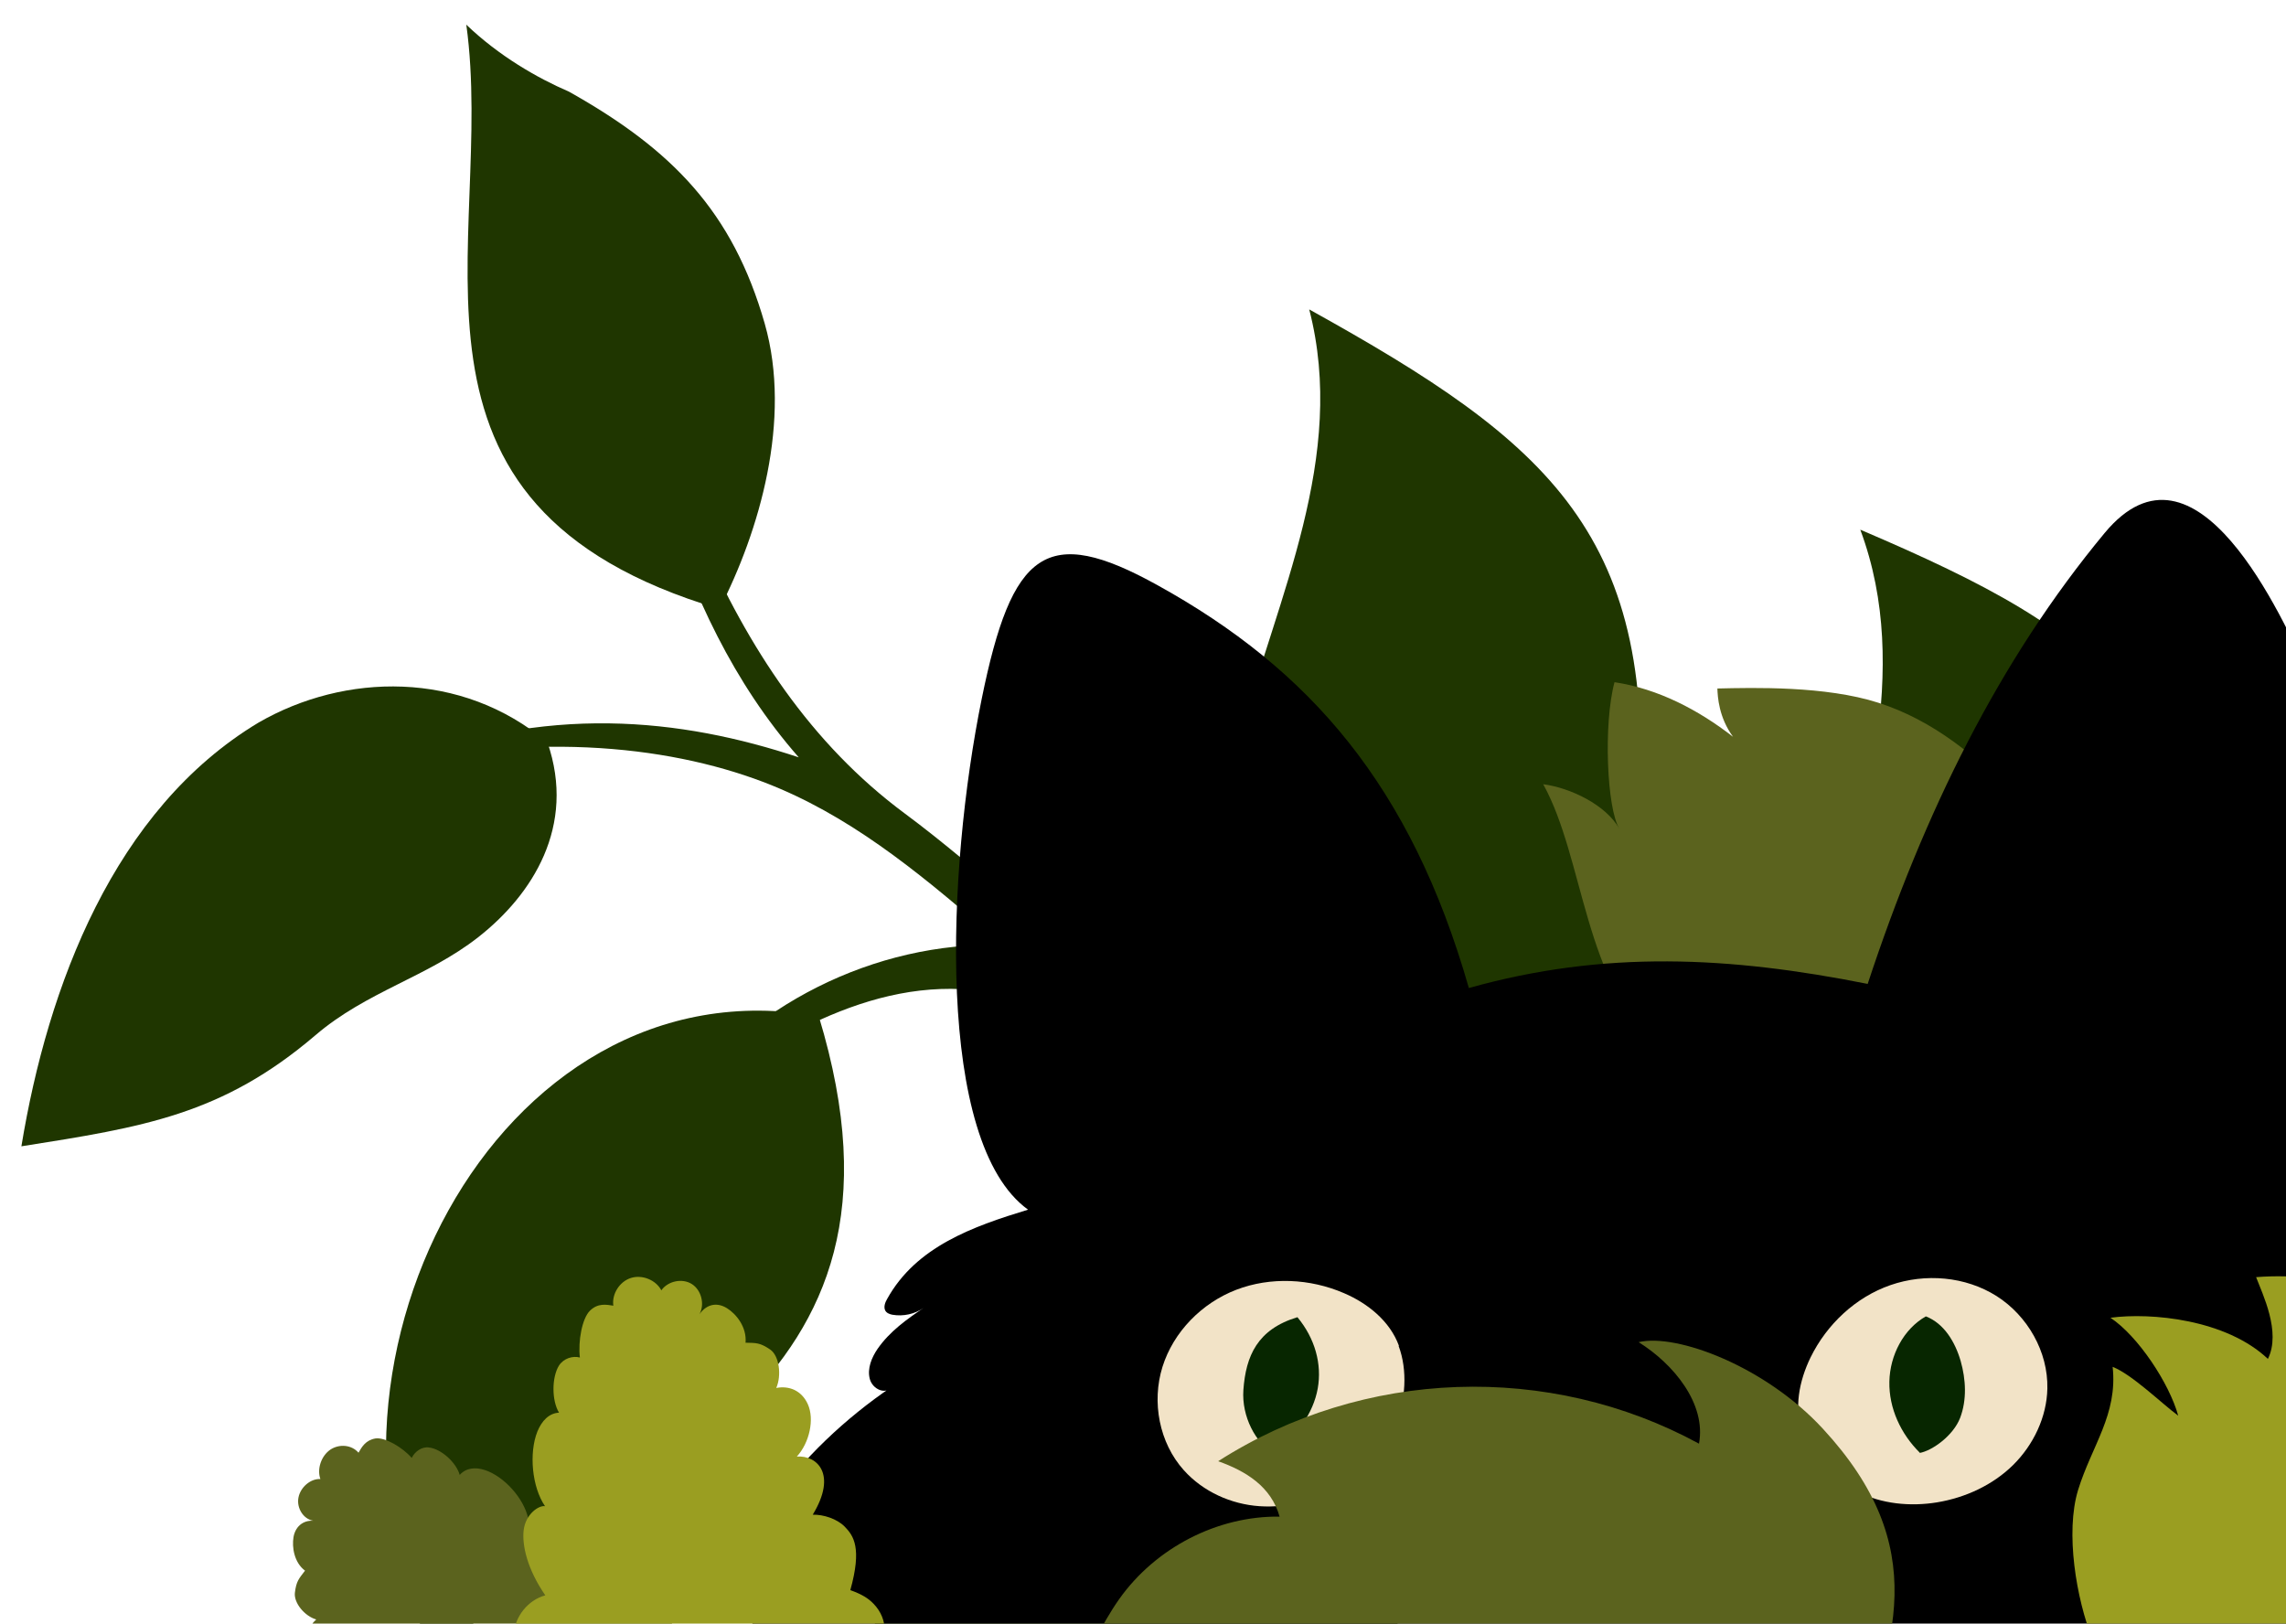
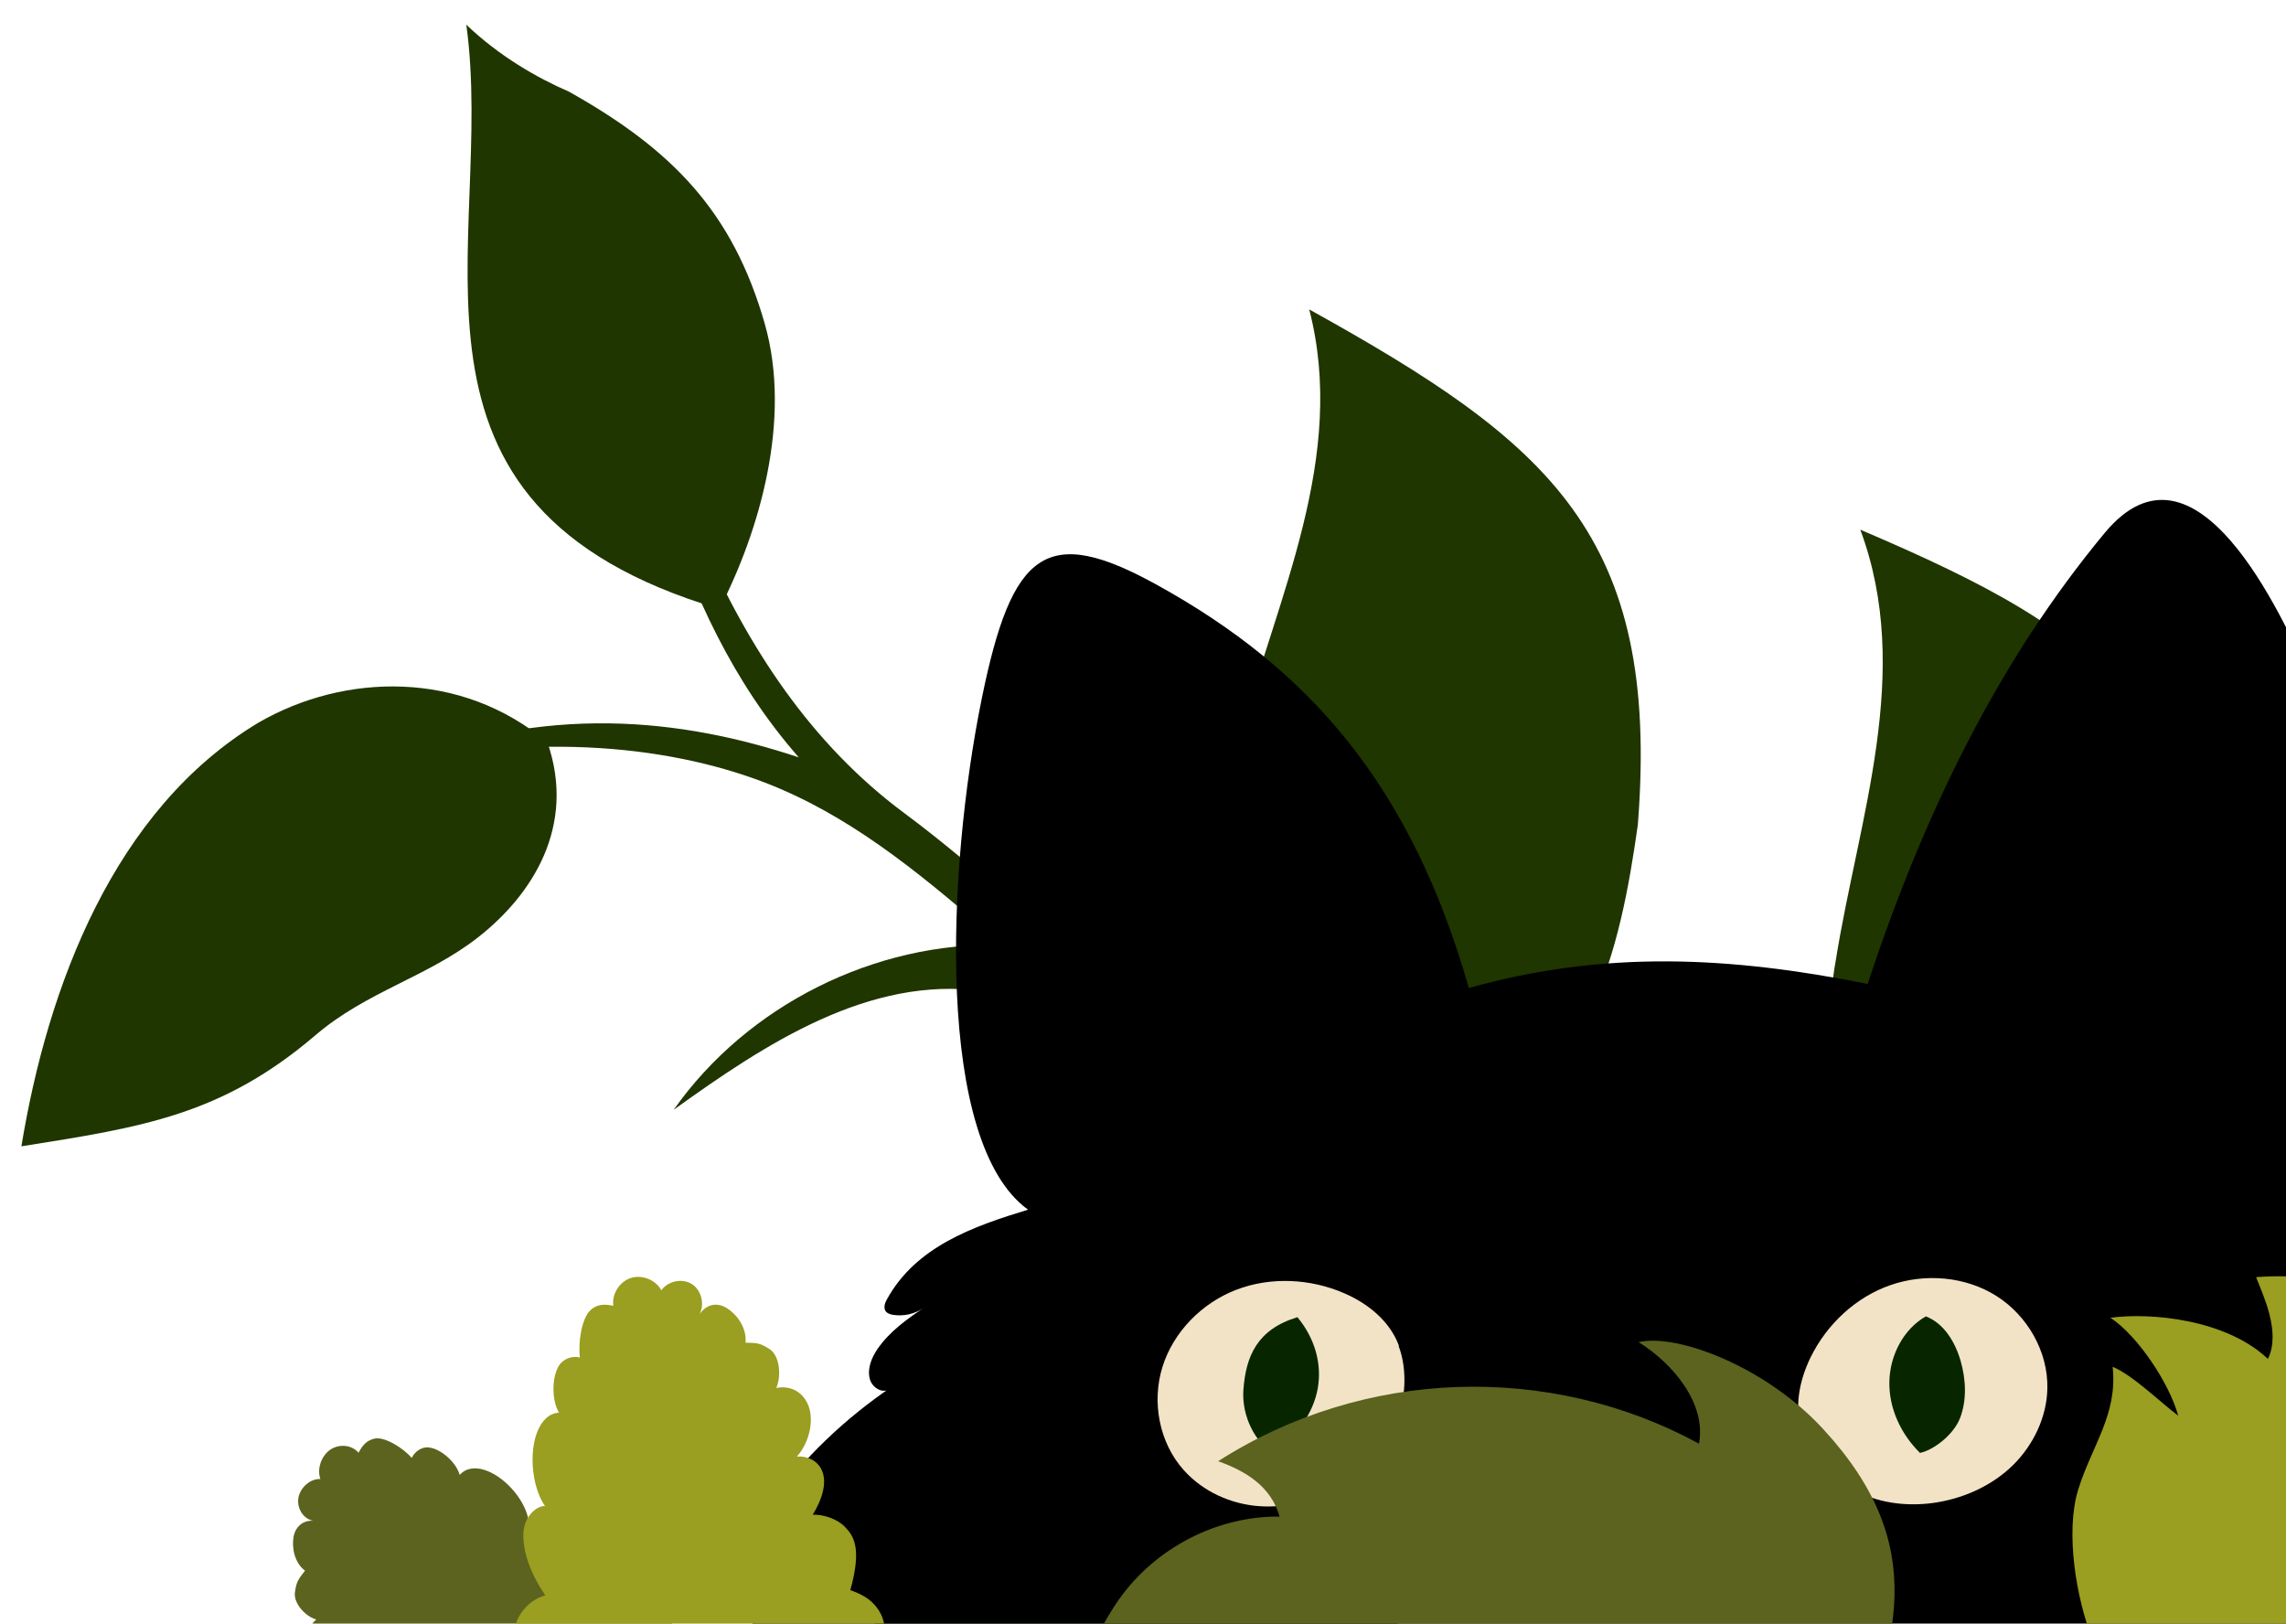
<svg xmlns="http://www.w3.org/2000/svg" id="Layer_2" version="1.1" viewBox="0 0 833.4 591.9">
  <defs>
    <style>
      .st0 {
        fill: none;
      }

      .st1 {
        fill: #ffa3c8;
      }

      .st2 {
        fill: #1f3600;
      }

      .st3 {
        fill: #f2e3c7;
      }

      .st4 {
        fill: #072600;
      }

      .st5 {
        fill: #5b631e;
      }

      .st6 {
        clip-path: url(#clippath);
      }

      .st7 {
        fill: #9a9e21;
      }
    </style>
    <clipPath id="clippath">
      <rect class="st0" x="0" y="0" width="833.4" height="591.9" />
    </clipPath>
  </defs>
  <g id="Layer_12">
    <g class="st6">
      <g>
        <g>
          <path class="st2" d="M574.5,524.3c-58.4-118.5-264.1-29.5-256.9,91.5,51.9-10.5,156.6,53.5,256.9-91.5Z" />
-           <path class="st2" d="M298.5,370.5c-118.5-21.6-195.2,132.1-139,234.6,65.1-72.5,181.8-93.6,139-234.6h0Z" />
+           <path class="st2" d="M298.5,370.5h0Z" />
          <path class="st2" d="M199.6,270.7c10.5,30.5-5.5,55.5-25.3,71-18.5,14.5-40.6,19.7-59.3,35.7-34.1,29.1-62.9,33.5-107.2,40.5,9.6-58.4,33.8-122.9,86.5-154.5,31.2-18,73.8-19.3,105.3,7.3h0Z" />
          <path class="st2" d="M262.3,222c-127.3-37.8-81.3-133.3-92.3-213,11.9,11.4,25.8,19.4,37.4,24.4,37.6,21.1,59.7,43.7,71.4,84.6,10,35-2,75.8-16.5,104Z" />
          <path class="st2" d="M527,415.1c-67.3-8.3-91.7-88.4-74.9-146.7,13.6-50.9,39.1-101.8,25.2-155.6,87.6,48.6,128.1,82.2,119.8,187.9-6.3,44.5-17.4,98.9-70.1,114.4h0Z" />
          <path class="st2" d="M758.8,488.7c-67.8-1.3-100.3-78.5-89.6-138.2,8.3-52.1,28.4-105.3,9-157.4,92.2,39.3,123.8,65.5,126.5,171.5-1.7,44.9,4.9,103.3-45.9,124.1h0Z" />
          <path class="st2" d="M803.8,509c-53.3-23.1-146.8-5-231.8-49.2-41.9-21.8-75.8-89.5-80.4-123.5-11-81.3,31.1-166.9,29.9-162.4-14.1,53-49.1,89.2-40.9,143.4,6,39.7,12.8,74.4,39,113.3-37.8-21.7-72.3-46.7-108.9-70.3-28.7-18.5-52.5-42.7-80.8-63.7-69-51.1-90.8-140.7-115.2-222.2,17.4,73.3,28.7,147.2,76.5,201.7-42.8-14.2-92.2-19.8-148.2,2.9,58.6-13,108.2-5.7,141.5,8.6,29.1,12.5,53.7,33,81,56.9-46.5-1.3-93.1,22-119.9,60.1,33.7-24.3,71.4-48.9,112.6-43.3,18.5,2.5,36.2,10.4,52.4,19.6,70.8,40.2,135.9,92.8,213.7,116.8-31.2,15.7-91.6,29.8-126.4,26.6,95.9,19.1,120.5-38.1,286.3-3.5l19.8-11.8h0Z" />
        </g>
        <g>
-           <path class="st5" d="M748.2,432.8c-4.3,10.7-15.3,16.9-26.2,20.1-27.5,8-57.8.6-81.1-15.9-23.3-16.5-45.7-39.4-56.5-66.2,5.1,6,12.5,9.9,20.3,10.6-27.2-22.3-27.1-68.5-42.1-95.5,9.9,1.3,22.9,7.5,27.8,16.3-4.6-7.3-5.9-38.3-1.8-53.5,15.9,2.4,30.6,10.1,43.2,19.9-5.2-7.1-5.6-14.6-5.7-17.6,13.2-.3,39.4-1,58.7,5.2,20,6.4,36.5,19.9,50.9,35.3-2.1-8.4-2.3-17.3-.6-25.9,20,13.9,29.6,28.9,39.9,47.1,10.2,18.1,29.2,71.6,7.2,101.8-8.3,11.4-23.7,17.7-33.9,18.3h0Z" />
          <path class="st5" d="M879.8,552.3c-35.2-15-130.5-110.6-188.6-214,41.4,83.4,123.1,198.7,195.5,235.3,1.9-17.3.9-18-6.9-21.3h0Z" />
        </g>
        <g>
          <path d="M791.5,705c-32,8.5-65.2,7.2-97.7,6.2-118.1-3.8-238.4-.3-351.9-38.5-10.7,13.4-21.3,16.2-30.8,15.8-4.5-.2-9.2-1-12.7-4.3-6.6-6.1-6.3-17.6-5.5-27.4-3.4,4.4-10,3.7-13.6-.5s-4.4-10.7-3.4-16.5,3.6-11,6.1-16c-5.6,4.1-13.7,3.9-16.2-3.1-.9-2.5-1.1-8-.4-10.7,3.1-11.9,14.6-27.7,25.2-37.3-4.4,3.6-11.8,6.9-14.4,1.4-2.1-4.5-1.3-16,5.3-26.1,10.4-15.7,27.1-31.3,43.6-42.4-2.2,3-7,.9-8-2.9s.7-7.8,2.8-10.9c4.5-6.5,10.8-10.9,17-15.1-3.4,2.4-7.6,3.3-11.6,2.6-1-.2-2.1-.6-2.6-1.6-.6-1.3,0-2.9.7-4.1,10.6-19.2,31.4-26.5,51.4-32.6-33.9-24.5-29.6-123.8-16.9-186.2,11-54.1,23.5-64,64.2-41.4,55.5,30.7,92.3,73.1,113.4,146.8,49.5-13.9,95.2-11.5,145.4-1.5,20.6-62.5,47.9-118,86.4-164.4,33.2-40,64.8,30.6,74.7,52.5,25.8,56.8,10.6,136.2,4.3,163.7,20,6.1,40.8,18,51.4,32.6.8,1.1,1.3,2.9.7,4.1-.5,1-1.6,1.4-2.6,1.6-4,.8-8.2-.2-11.6-2.6,6.2,4.2,12.6,8.6,17,15.1,2.1,3.1,3.8,7.1,2.8,10.9-1,3.8-5.8,6-8,2.9,16.5,11.1,33.2,26.7,43.6,42.4,6.7,10.1,7.5,21.6,5.3,26.1-2.6,5.5-10,2.2-14.4-1.4,10.6,9.6,22.1,25.4,25.2,37.3.7,2.6.5,8.1-.4,10.7-2.5,7-10.6,7.2-16.2,3.1,2.5,5.1,5.1,10.3,6.1,16,1,5.8.2,12.3-3.4,16.5s-10.2,4.9-13.6.5c.9,9.7,1.1,21.3-5.5,27.4-3.5,3.2-8.2,4.1-12.7,4.3-9.6.4-20.1-2.3-30.8-15.8,3.9,4.6,8.2,10.3,10.2,16.3,2,6,1.9,13.4-1.6,18.5-4.8,6.9-13.5,7.2-21.2,6.8,5.4,4.8,7,13.9,4.8,21.4-2.2,7.5-7.6,13.2-13.6,16.8-6,3.6-12.8,5.2-19.5,6.6-9.8,2.1-20.1,3.7-29.8,1-9.7-2.8-15.4-13.2-17.6-24.5h0Z" />
          <g>
            <path class="st3" d="M510,490.6c-3.3-9-11.4-15.5-20.1-19.2-12.3-5.3-26.7-6-39.2-1.2-12.5,4.8-22.9,15.3-26.9,28.1s-1.2,27.7,7.8,37.7c7,7.8,17.2,12.4,27.6,13.1,10.4.7,21-2.2,29.9-7.6,8.5-5.1,15.8-12.6,19.6-21.8,3.8-9.2,4.5-20.2,1.2-29h0Z" />
            <path class="st4" d="M464.1,529.8c8.8-6.2,14.7-14.7,16.3-23.6s-1-18.3-7.4-26c-14.6,4.4-18.8,14.1-19.7,26.5-.7,9.8,4.6,19.4,10.8,23h0Z" />
          </g>
          <g>
            <path class="st3" d="M657.2,522.5c-3.3-9-1.3-19.1,2.9-27.7,5.9-12,16.4-21.9,29.1-26.3,12.7-4.4,27.3-3.2,38.7,4,11.3,7.2,18.8,20.3,18.5,33.7-.2,10.4-5.1,20.6-12.5,27.9s-17.4,11.9-27.7,13.6c-9.8,1.6-20.2.6-29.1-3.9s-16.5-12.5-19.8-21.3h0Z" />
            <path class="st4" d="M699.9,529.6c-6.9-6.8-11.3-16.2-11.1-25.9s5.2-19.2,13.3-23.8c6.7,2.6,10.7,9.4,12.7,16.3,1.9,6.7,2.3,14.1-.2,20.7-2.5,6.5-10.2,12-14.8,12.8h0Z" />
          </g>
          <path class="st1" d="M565.1,575.2c.6-2.2.8-4.7-.7-6.4-3-3.5-9.8-.7-12.6-4.3-1.6-2.1-.7-5.3,1.2-7.1s4.6-2.5,7.2-3c8.1-1.7,21.2-1.9,29,.6,3.9,1.2,13.2,4.6,10.9,10.1-3,7.1-10.6,1.6-15.2,3.4s-2.5,6.6-3.6,12.4c-.7,4.3-2.9,8.3-11.1,7.6-7.5-.7-6.7-7.7-5.2-13.4h0Z" />
        </g>
        <g>
          <path class="st5" d="M660.7,733.5c-39.2,17.6-38.6-7.8-60.1-11.6-14-2.4-28.3-2.1-41.7,3-13.4,5.1-25.8,12.5-39.3,17.5-14.4,5.4-29.9,8-45.2,7.5,13.4-7,23.9-19.6,28.6-34.1-22.3,10.1-48.4,11.1-71.1,2.5-17.4-6.5-33.1-18.3-51.5-20.6,10.1-8,15.3-22.1,12.6-34.7-2.6-12.7-12.9-23.3-25.3-26.1,20.9-8.6,27.1-35.2,40.3-53.9,13.3-18.8,35.9-30.4,58.5-30.1-3.1-11-12.3-16.6-22.4-20.2,53-33.9,120.7-36.1,175.3-6.4,2.7-14.5-9.2-29-22-37,13.8-3.3,46.2,8.8,67.2,31.6,39.4,42.7,27.3,78.1,8.5,123.7-1.9,4.6,59.6,56.6-12.4,88.9h0Z" />
          <path class="st5" d="M526.2,641.3c42.4-8.4,86.2-8.8,128.5-1.4,20.5,3.6,40.9,9.2,59.1,19.2,17.5,9.6,32.7,23.2,46.1,38.2,20.2,22.6,36.8,48.6,48.9,76.6-6.4-.5-12.9.1-19,2-7.1-39.3-34.5-72.3-67.8-93-33.3-20.7-72.2-30.3-110.8-36.1-30.5-4.6-61.9-7-85.1-5.6h0Z" />
        </g>
        <path class="st5" d="M185.7,671.3c-3.6.8-10.1,5.9-13.6,4.9-3.5-1-6.5-4.3-6.1-8.3-3.9,5.2-11.6,6.5-16.4,2.8-2.6-2-4-5.3-4.2-8.8-.1-2.6.3-5.1,1.8-9.1-12.5-5.8-13.6-10.6-13.8-14.8-.2-3.7,1.7-8.3,4-11.1-14.9-2-15-11.3-10.3-16.5-5.9.5-12.6-3.1-14.7-8.1-2-4.7-.3-9,2.9-11.9-4.2-1.2-8.2-6-7.8-9.7.5-4.3,1.5-5.2,3.7-8.1-4-3-4.8-8.6-4.2-12.2s3.2-6.2,7.2-6c-3.6-.6-6.1-4.6-5.4-8.4s4.4-7,8-6.8c-1.3-3.7.3-8.4,3.6-10.7,3.3-2.2,7.8-1.8,10.3,1.1,1.2-2.1,2.6-4.6,6.2-5.2,3.5-.5,9.9,3.3,13.2,7.1,1.1-2.3,3.7-4.2,6.3-3.8,4.4.5,9.9,5.4,11.2,10,2.3-2.6,5.7-2.9,9.1-1.8,6.9,2.2,14.3,10.2,15.9,17.8,1-1.8,5.9-3.6,10.3-.6,3.8,2.6,8.4,9,10.7,19.5,4.8-3.6,11.5-3.7,16-.2,2.8,2.2,9.1,8.4,8,17,4-4.9,8.1-.4,7.6,6-.8,9.5-7.6,18.6-7.1,23.9,7.9-2.1,3.5,10.4-.7,19.3-2.8,5.9-5.4,12.3-9.8,21.9-16.3,3.1-23.6,13.2-34.5,14.9-4.3.7-7.6-.5-7.5-4.3h0Z" />
        <path class="st7" d="M297.2,627.7c3.3-2.7,11.9-4.8,13.6-8.7s1.1-9-2.2-11.5c6.9.2,13.5-5.7,13.9-12.7.2-3.8-1.4-7.4-4-10.1-1.9-2-4.3-3.5-8.5-5,4.3-15.4,1.2-19.8-2-23.1-2.8-2.9-7.8-4.5-11.7-4.4,9-14.8,1.6-21.7-5.8-21.2,4.6-5,6.5-13.6,4-19.1-2.3-5.1-7-6.8-11.5-5.9,2-4.6,1.1-11.7-2.2-14-3.8-2.6-5.2-2.4-9-2.5.5-5.7-3.4-10.5-6.8-12.6s-7.2-1.7-10,2.2c2-3.6.7-8.8-2.8-11-3.5-2.2-8.7-1.1-11.1,2.3-2-3.8-7-5.8-11.1-4.5s-7,5.8-6.4,10.1c-2.6-.4-5.6-1-8.5,1.8s-4.4,11.2-3.7,17.1c-2.6-.7-5.9.3-7.6,2.9-2.7,4.3-2.7,12.8,0,17.2-3.7.2-6.3,3-7.9,6.9-3.1,7.8-2,20.2,2.8,27.2-2.2-.4-7.1,2.8-7.8,8.8-.6,5.3,1.2,14,7.9,23.7-6.3,1.7-11.1,7.7-11.5,14.2-.3,4.1.3,14.2,7.9,19.5-6.8,0-6.1,7-.6,11.1,8.2,6.1,20.3,6.5,24.1,10.9-7.2,5.6,5.8,10.7,15.9,13.3,6.7,1.7,13.7,4,24.4,7,14.1-12.4,27.3-11.7,36.5-20.2,3.6-3.4,5-7.2,1.9-9.8h0Z" />
        <path class="st7" d="M835.8,685.7c-42.4,7.4-62.4-32.8-59.4-56.8,4.7.9,14.4,1.5,21.2-2.4-9.5-2.4-26.7-8.8-34.7-28.7-6-15-10-39.2-5.3-54.6,5-16.2,14.5-27.5,12.6-44.9,7.1,2.8,17.7,13.2,23.9,17.8-3.2-11.7-14.6-29-24.7-35.7,14.8-2,42.2.6,57.4,15,4.9-9.8-2-23.7-4.3-29.8,27.3-2.2,66.1,6.8,81,35.9,2.7-9.6,1.4-18.8.3-29,25.8,27.5,53,57.2,63.9,115.2,3.3,17.7,17.5,53.1-30,85-44.6,30-105,15.2-101.8,12.8h0Z" />
      </g>
    </g>
  </g>
</svg>